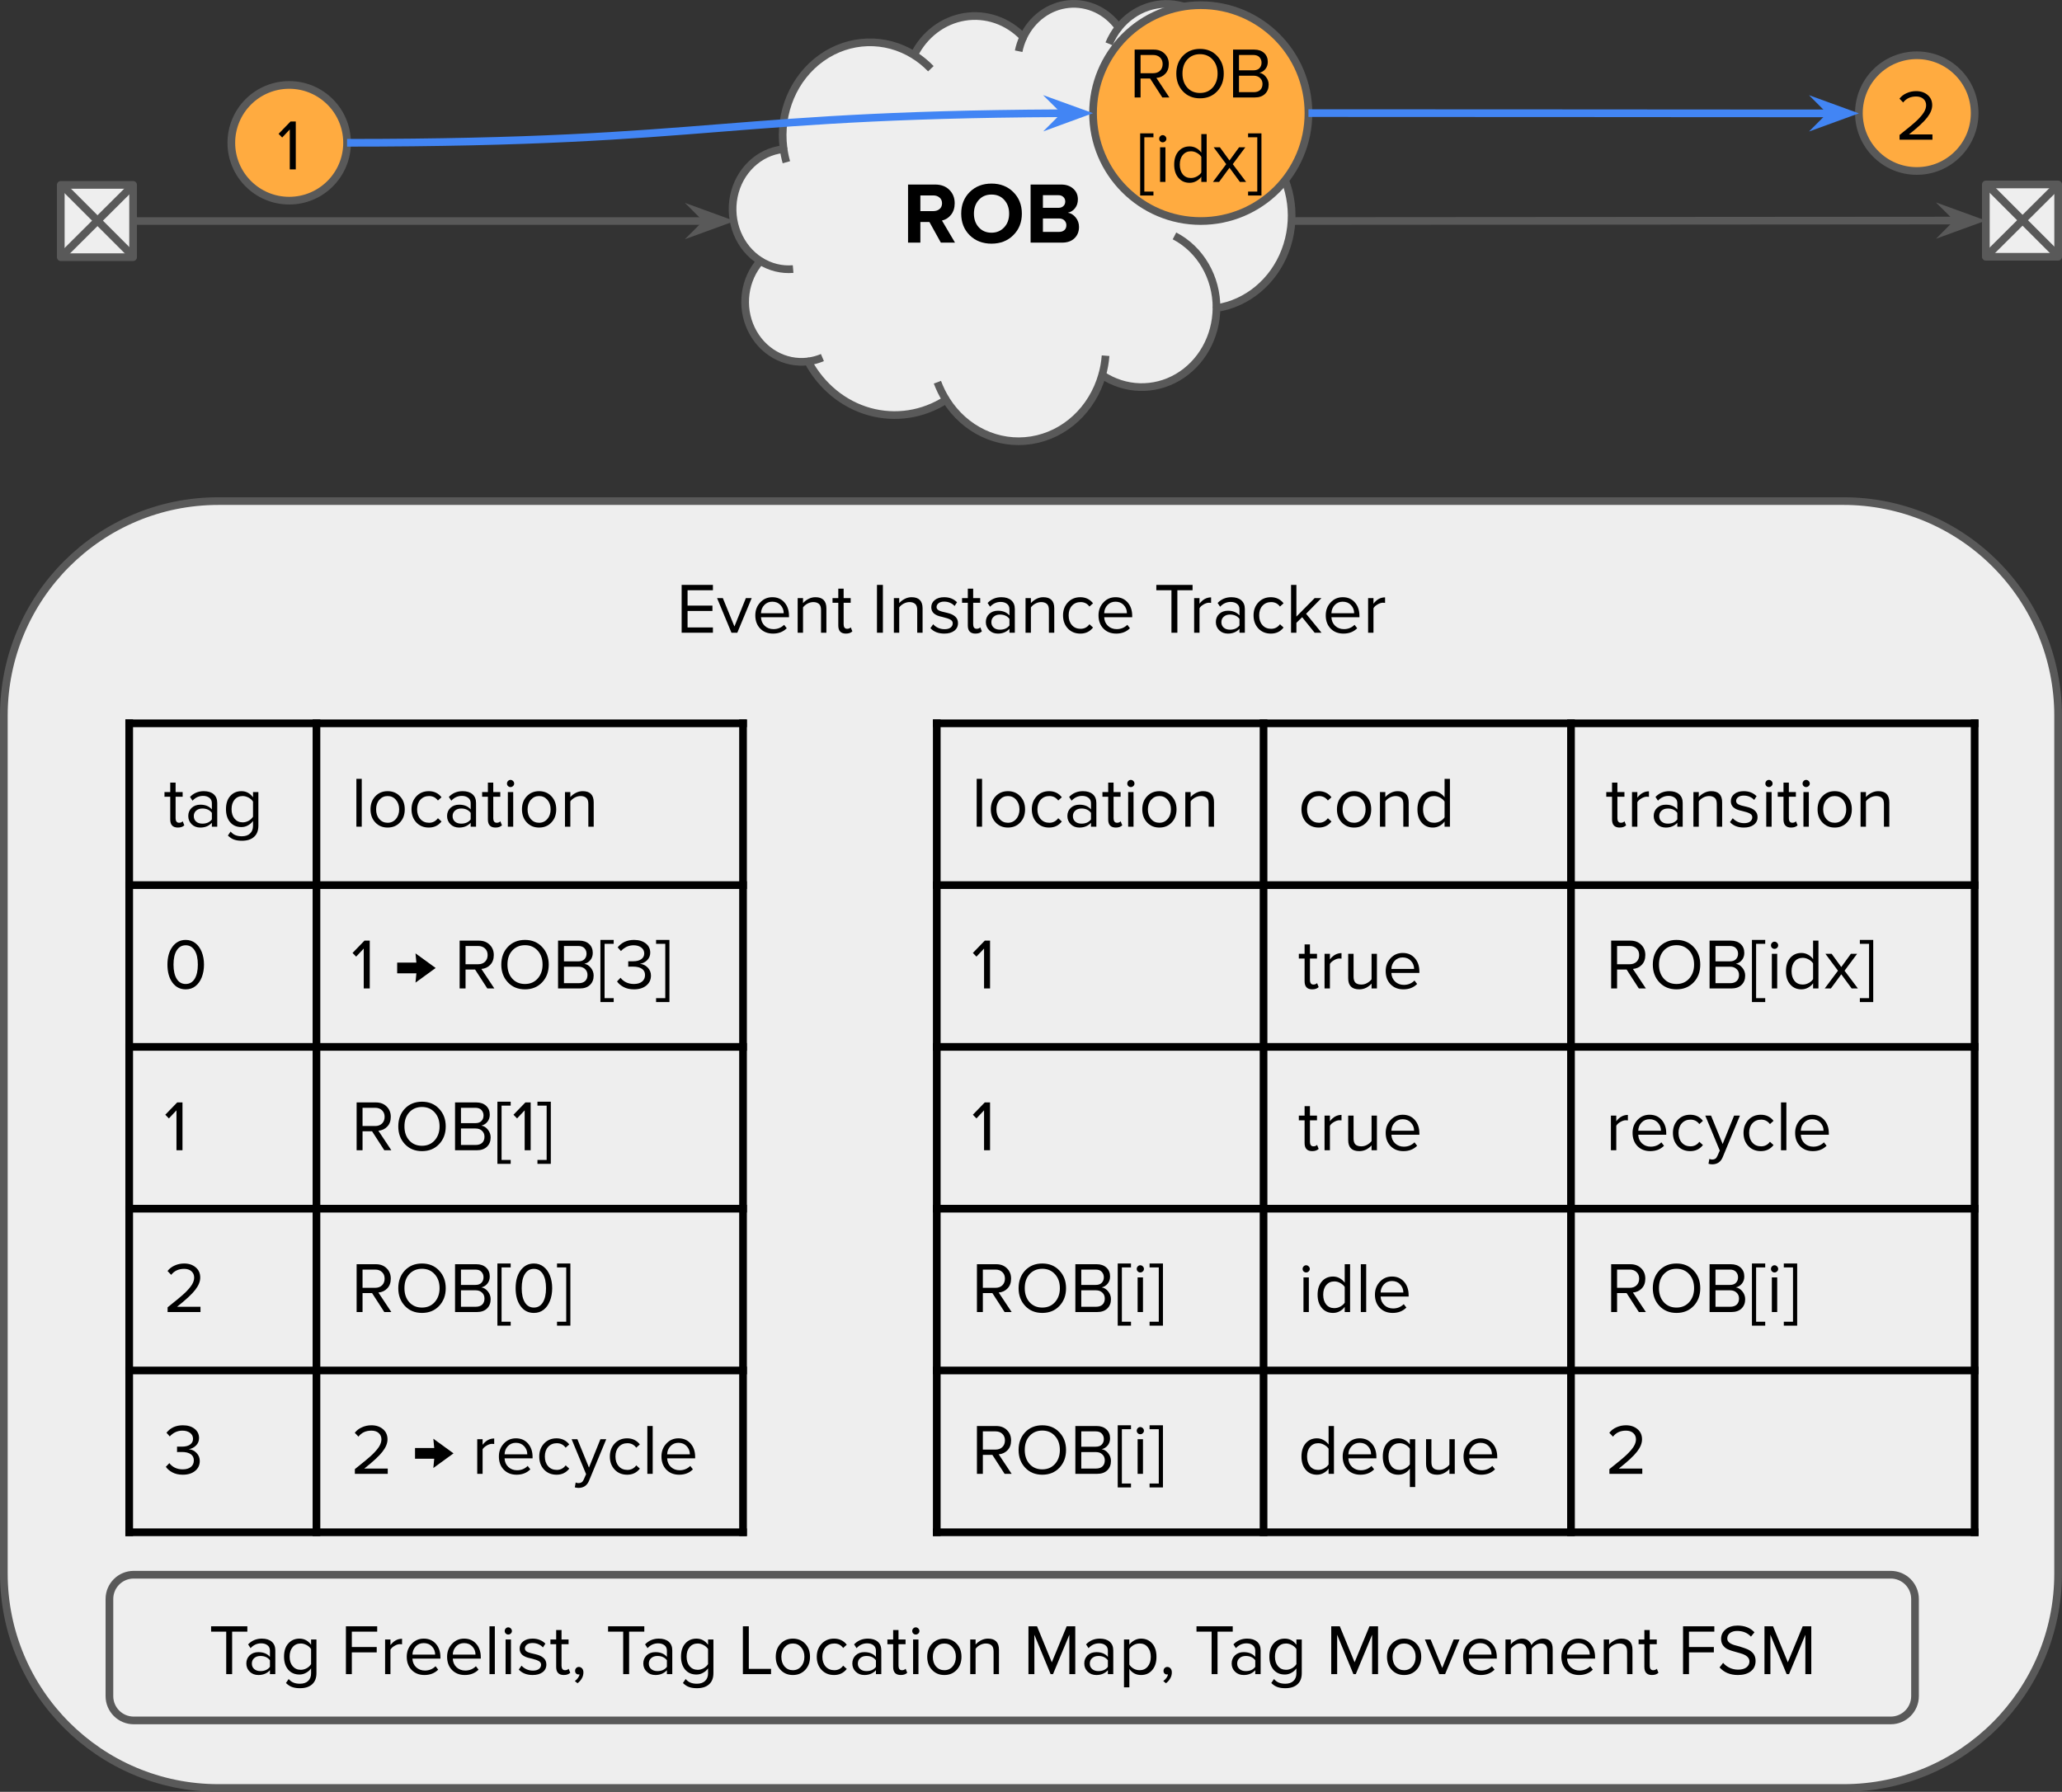
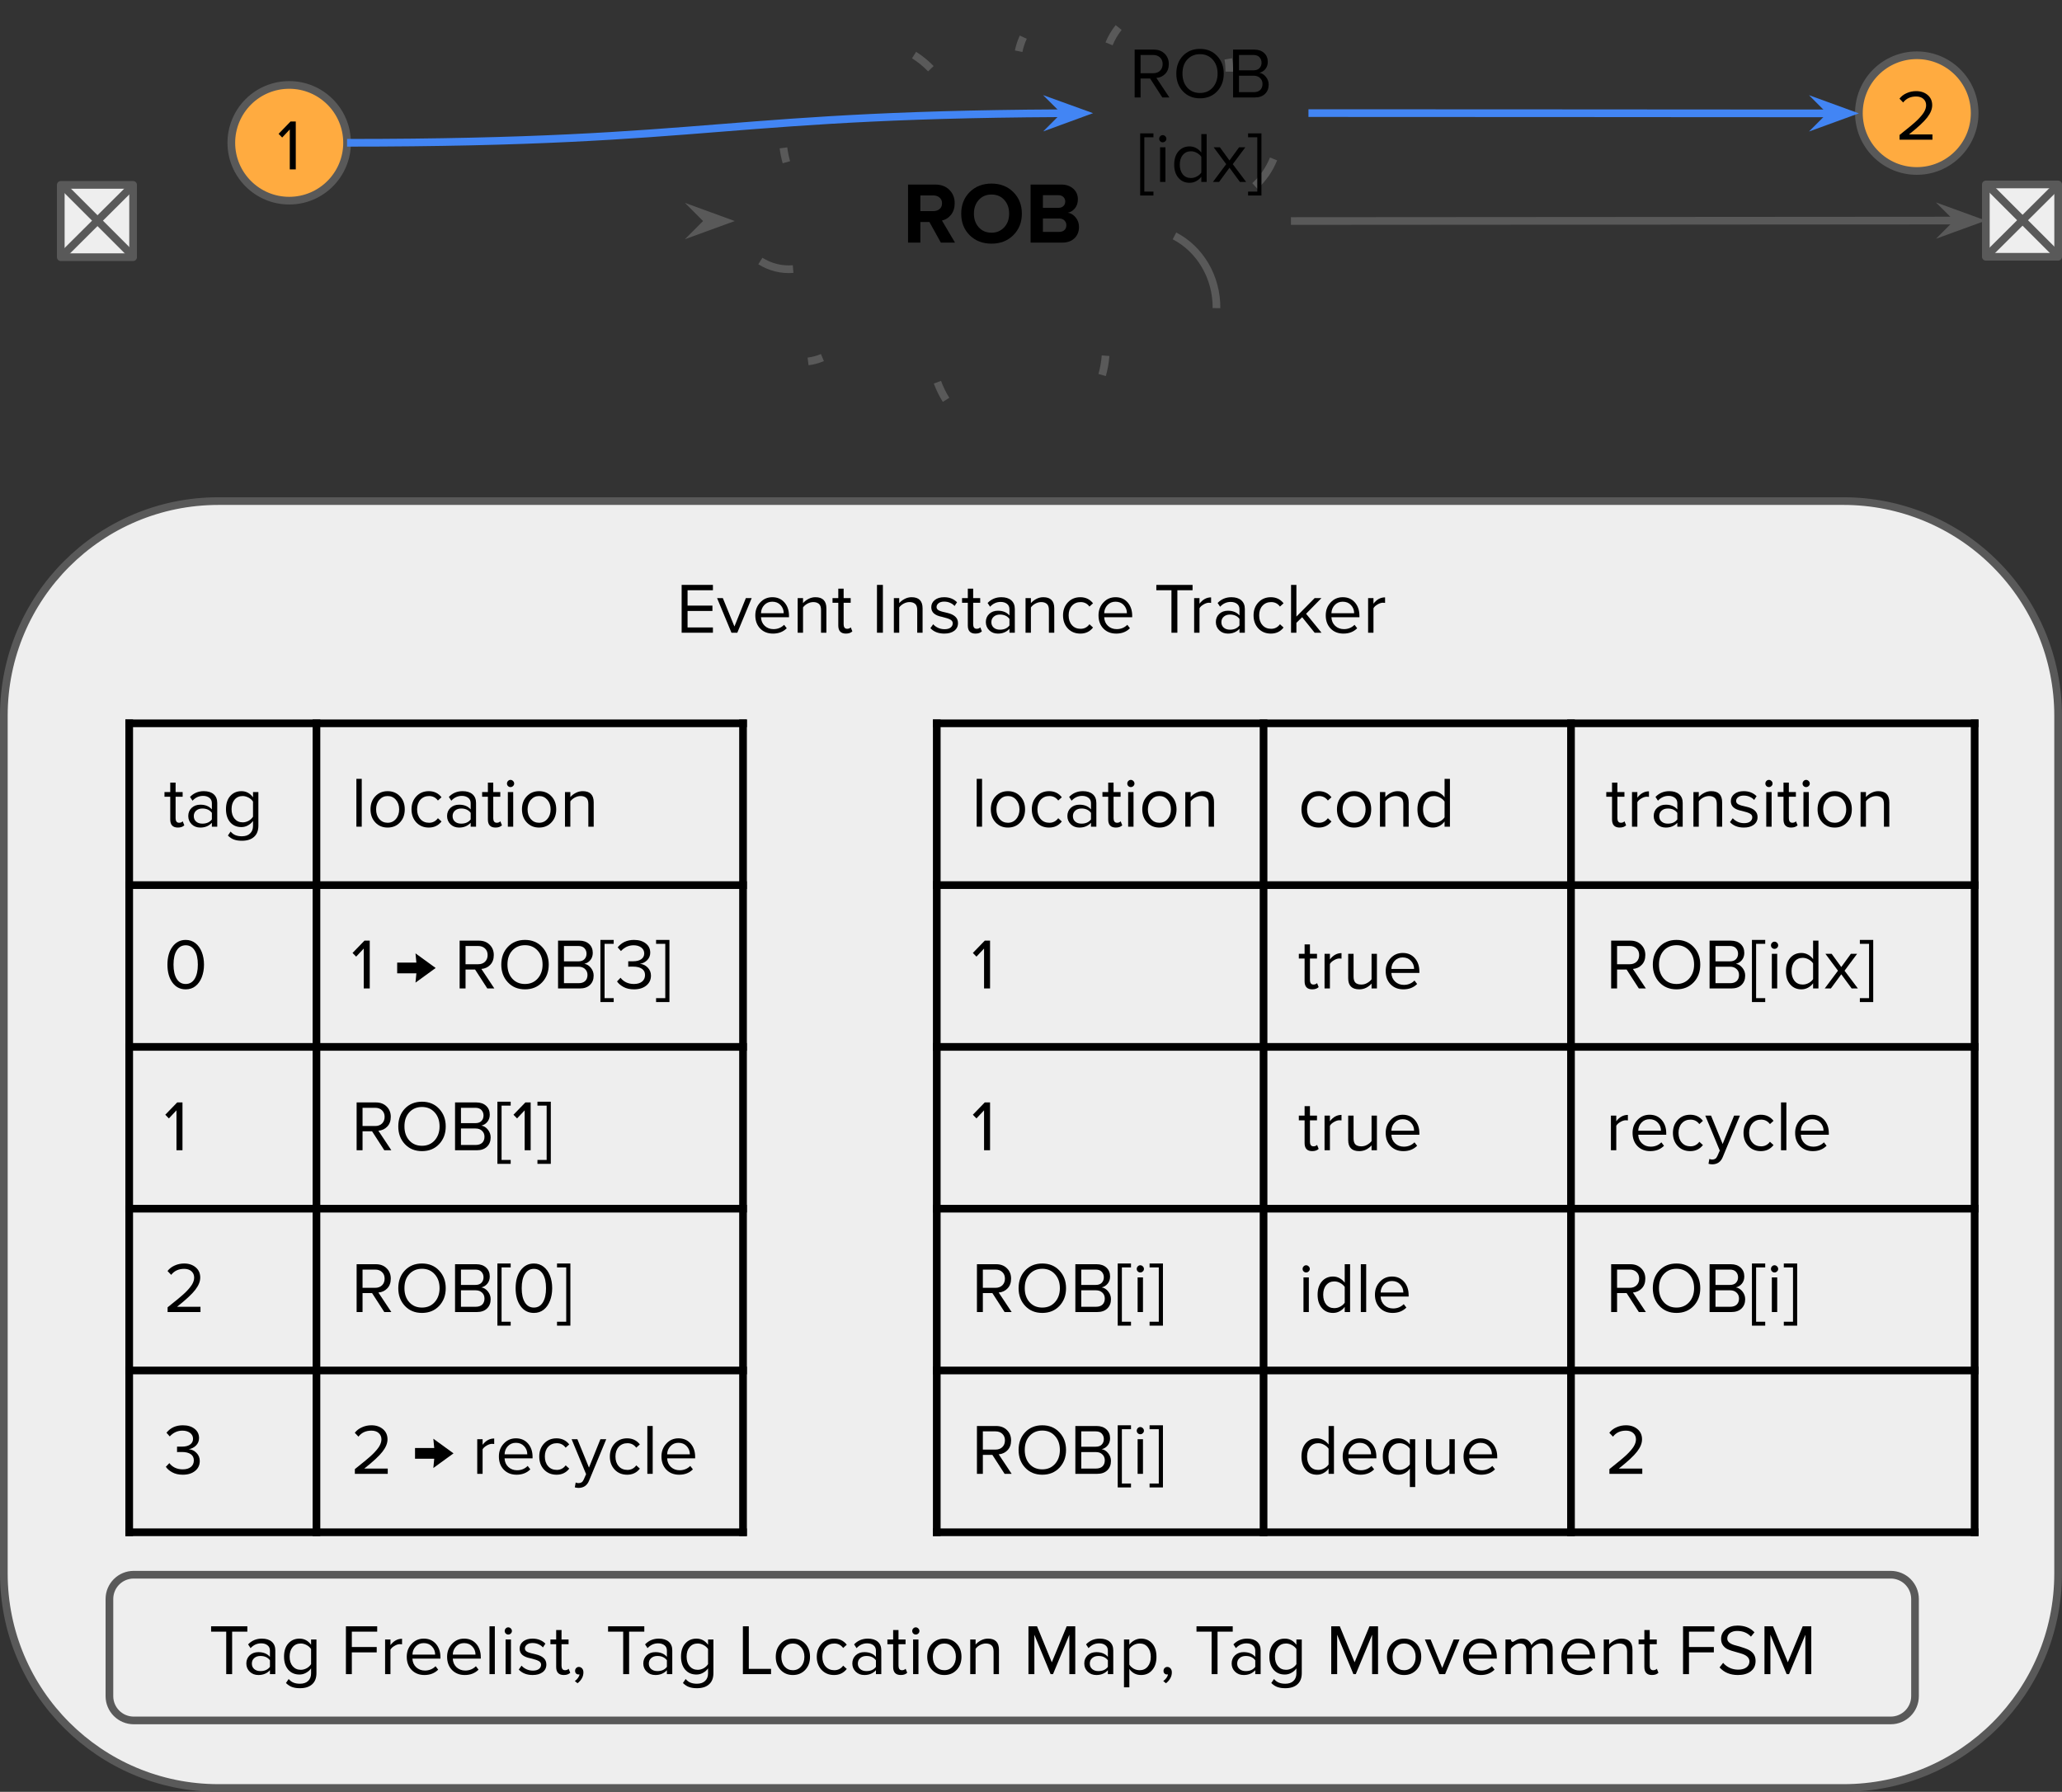
<svg xmlns="http://www.w3.org/2000/svg" xmlns:xlink="http://www.w3.org/1999/xlink" width="402.73pt" height="350.02pt" viewBox="0 0 402.73 350.02" version="1.1" id="svg276">
  <rect x="0" y="0" width="402.73" height="350.02" fill="#333333" stroke="none" />
  <defs id="defs41">
    <g id="g41">
      <g id="glyph-0-0">
        <path d="m 1.094,0 v -9.344 h 6.109 v 1.047 H 2.25 v 3 H 7.109 V -4.25 H 2.25 v 3.219 H 7.203 V 0 Z m 0,0" id="path1" />
      </g>
      <g id="glyph-0-1">
        <path d="m 2.859,0 -2.812,-6.766 h 1.125 L 3.438,-1.219 5.672,-6.766 H 6.812 L 4,0 Z m 0,0" id="path2" />
      </g>
      <g id="glyph-0-2">
        <path d="m 4.109,0.172 c -1.023,0 -1.855,-0.328 -2.5,-0.984 C 0.973,-1.477 0.656,-2.336 0.656,-3.391 c 0,-1 0.316,-1.836 0.953,-2.516 0.633,-0.688 1.426,-1.031 2.375,-1.031 0.977,0 1.766,0.34 2.359,1.016 0.594,0.68 0.891,1.555 0.891,2.625 v 0.266 h -5.469 c 0.031,0.688 0.273,1.25 0.734,1.688 0.469,0.43 1.035,0.641 1.703,0.641 0.82,0 1.516,-0.281 2.078,-0.844 L 6.797,-0.875 c -0.699,0.699 -1.594,1.047 -2.688,1.047 z M 6.203,-3.812 c 0,-0.625 -0.211,-1.156 -0.625,-1.594 -0.406,-0.438 -0.945,-0.656 -1.609,-0.656 -0.625,0 -1.148,0.219 -1.562,0.656 C 2,-4.969 1.785,-4.438 1.766,-3.812 Z m 0,0" id="path3" />
      </g>
      <g id="glyph-0-3">
        <path d="m 5.609,0 v -4.422 c 0,-0.594 -0.141,-1 -0.422,-1.219 -0.273,-0.227 -0.633,-0.344 -1.078,-0.344 -0.398,0 -0.789,0.105 -1.172,0.312 C 2.562,-5.461 2.281,-5.219 2.094,-4.938 V 0 H 1.047 V -6.766 H 2.094 v 0.984 c 0.289,-0.332 0.648,-0.609 1.078,-0.828 0.426,-0.219 0.875,-0.328 1.344,-0.328 1.426,0 2.141,0.73 2.141,2.188 V 0 Z m 0,0" id="path4" />
      </g>
      <g id="glyph-0-4">
        <path d="m 2.766,0.172 c -1,0 -1.5,-0.523 -1.5,-1.578 v -4.438 h -1.125 v -0.922 h 1.125 v -1.844 H 2.312 v 1.844 h 1.375 v 0.922 h -1.375 v 4.203 c 0,0.25 0.051,0.461 0.156,0.625 0.113,0.168 0.289,0.25 0.531,0.25 0.289,0 0.523,-0.094 0.703,-0.281 l 0.312,0.781 c -0.293,0.289 -0.711,0.438 -1.25,0.438 z m 0,0" id="path5" />
      </g>
      <g id="glyph-0-5" />
      <g id="glyph-0-6">
        <path d="M 1.094,0 V -9.344 H 2.25 V 0 Z m 0,0" id="path6" />
      </g>
      <g id="glyph-0-7">
        <path d="m 3.188,0.172 c -1.148,0 -2.055,-0.352 -2.719,-1.062 L 1.016,-1.656 c 0.219,0.262 0.523,0.492 0.922,0.688 0.395,0.188 0.828,0.281 1.297,0.281 0.52,0 0.914,-0.109 1.188,-0.328 0.27,-0.219 0.406,-0.492 0.406,-0.828 0,-0.301 -0.148,-0.535 -0.438,-0.703 C 4.098,-2.723 3.551,-2.906 2.75,-3.094 2.062,-3.227 1.535,-3.445 1.172,-3.75 0.816,-4.062 0.641,-4.473 0.641,-4.984 c 0,-0.57 0.227,-1.039 0.688,-1.406 C 1.785,-6.754 2.395,-6.938 3.156,-6.938 c 1.02,0 1.859,0.328 2.516,0.984 L 5.188,-5.219 c -0.211,-0.25 -0.492,-0.453 -0.844,-0.609 -0.344,-0.164 -0.742,-0.25 -1.188,-0.25 -0.461,0 -0.824,0.105 -1.094,0.312 -0.262,0.211 -0.391,0.461 -0.391,0.75 0,0.273 0.145,0.492 0.438,0.656 0.301,0.156 0.852,0.32 1.656,0.484 0.676,0.156 1.191,0.398 1.547,0.719 0.363,0.324 0.547,0.75 0.547,1.281 0,0.625 -0.246,1.125 -0.734,1.5 -0.492,0.367 -1.137,0.547 -1.938,0.547 z m 0,0" id="path7" />
      </g>
      <g id="glyph-0-8">
        <path d="m 5.281,0 v -0.766 c -0.574,0.625 -1.324,0.938 -2.25,0.938 -0.68,0 -1.242,-0.211 -1.688,-0.641 -0.449,-0.438 -0.672,-0.973 -0.672,-1.609 0,-0.645 0.219,-1.176 0.656,-1.594 0.445,-0.414 1.016,-0.625 1.703,-0.625 0.977,0 1.727,0.309 2.25,0.922 v -1.219 c 0,-0.457 -0.164,-0.805 -0.484,-1.047 -0.324,-0.25 -0.734,-0.375 -1.234,-0.375 -0.793,0 -1.48,0.312 -2.062,0.938 L 1.016,-5.812 c 0.719,-0.75 1.613,-1.125 2.688,-1.125 0.832,0 1.477,0.203 1.938,0.609 0.457,0.406 0.688,0.969 0.688,1.688 V 0 Z M 3.422,-0.594 c 0.82,0 1.441,-0.273 1.859,-0.828 v -1.281 c -0.418,-0.562 -1.039,-0.844 -1.859,-0.844 -0.5,0 -0.906,0.141 -1.219,0.422 C 1.898,-2.852 1.75,-2.5 1.75,-2.062 c 0,0.438 0.148,0.793 0.453,1.062 0.312,0.273 0.719,0.406 1.219,0.406 z m 0,0" id="path8" />
      </g>
      <g id="glyph-0-9">
        <path d="m 4.031,0.172 c -0.992,0 -1.805,-0.332 -2.438,-1 -0.625,-0.676 -0.938,-1.531 -0.938,-2.562 0,-1.008 0.312,-1.852 0.938,-2.531 0.633,-0.676 1.445,-1.016 2.438,-1.016 1.039,0 1.867,0.398 2.484,1.188 L 5.812,-5.109 c -0.43,-0.582 -1,-0.875 -1.719,-0.875 -0.699,0 -1.266,0.242 -1.703,0.719 C 1.961,-4.785 1.75,-4.16 1.75,-3.391 c 0,0.781 0.211,1.418 0.641,1.906 0.426,0.48 0.992,0.719 1.703,0.719 0.707,0 1.281,-0.297 1.719,-0.891 l 0.703,0.641 c -0.617,0.793 -1.445,1.188 -2.484,1.188 z m 0,0" id="path9" />
      </g>
      <g id="glyph-0-10">
        <path d="M 3.406,0 V -8.297 H 0.453 V -9.344 H 7.531 v 1.047 H 4.562 V 0 Z m 0,0" id="path10" />
      </g>
      <g id="glyph-0-11">
        <path d="M 1.047,0 V -6.766 H 2.094 v 1.094 c 0.625,-0.82 1.379,-1.234 2.266,-1.234 v 1.078 L 3.938,-5.859 c -0.324,0 -0.68,0.117 -1.062,0.344 C 2.5,-5.297 2.238,-5.051 2.094,-4.781 V 0 Z m 0,0" id="path11" />
      </g>
      <g id="glyph-0-12">
        <path d="m 5.656,0 -2.438,-3.031 -1.125,1.094 V 0 H 1.047 V -9.344 H 2.094 v 6.188 l 3.562,-3.609 h 1.328 l -3,3.062 L 7,0 Z m 0,0" id="path12" />
      </g>
      <g id="glyph-0-13">
        <path d="m 3.766,2.75 c -0.586,0 -1.086,-0.074 -1.5,-0.219 C 1.848,2.395 1.438,2.129 1.031,1.734 L 1.562,0.953 C 1.844,1.285 2.156,1.52 2.5,1.656 2.852,1.801 3.273,1.875 3.766,1.875 c 0.688,0 1.219,-0.184 1.594,-0.547 C 5.742,0.973 5.938,0.477 5.938,-0.156 V -1.125 c -0.242,0.344 -0.562,0.633 -0.969,0.859 -0.398,0.23 -0.828,0.344 -1.297,0.344 -0.918,0 -1.652,-0.316 -2.203,-0.953 -0.543,-0.645 -0.812,-1.492 -0.812,-2.547 0,-1.082 0.273,-1.938 0.828,-2.562 0.562,-0.633 1.289,-0.953 2.188,-0.953 0.926,0 1.68,0.402 2.266,1.203 v -1.031 h 1.047 v 6.562 c 0,0.957 -0.281,1.688 -0.844,2.188 C 5.586,2.492 4.797,2.75 3.766,2.75 Z m 0.156,-3.594 c 0.383,0 0.766,-0.098 1.141,-0.297 0.375,-0.207 0.664,-0.477 0.875,-0.812 V -4.906 C 5.727,-5.227 5.43,-5.488 5.047,-5.688 c -0.375,-0.195 -0.75,-0.297 -1.125,-0.297 -0.668,0 -1.199,0.242 -1.594,0.719 C 1.941,-4.797 1.75,-4.18 1.75,-3.422 c 0,0.781 0.195,1.406 0.594,1.875 0.406,0.469 0.93,0.703 1.578,0.703 z m 0,0" id="path13" />
      </g>
      <g id="glyph-0-14">
        <path d="m 1.094,0 v -9.344 h 6.109 v 1.047 H 2.25 v 3 H 7.109 V -4.25 H 2.25 V 0 Z m 0,0" id="path14" />
      </g>
      <g id="glyph-0-15">
        <path d="M 1.047,0 V -9.344 H 2.094 V 0 Z m 0,0" id="path15" />
      </g>
      <g id="glyph-0-16">
        <path d="M 1.562,-7.734 C 1.375,-7.734 1.211,-7.801 1.078,-7.938 0.941,-8.07 0.875,-8.234 0.875,-8.422 c 0,-0.195 0.066,-0.363 0.203,-0.5 0.133,-0.145 0.297,-0.219 0.484,-0.219 0.195,0 0.363,0.074 0.5,0.219 0.145,0.137 0.219,0.305 0.219,0.5 0,0.188 -0.074,0.352 -0.219,0.484 -0.137,0.137 -0.305,0.203 -0.5,0.203 z M 1.047,0 V -6.766 H 2.094 V 0 Z m 0,0" id="path16" />
      </g>
      <g id="glyph-0-17">
        <path d="m 2.469,-0.344 c 0,0.438 -0.109,0.836 -0.328,1.203 C 1.922,1.234 1.645,1.539 1.312,1.781 L 0.797,1.344 C 1.023,1.195 1.227,1 1.406,0.75 1.582,0.508 1.68,0.273 1.703,0.047 L 1.516,0.062 C 1.316,0.062 1.156,0 1.031,-0.125 c -0.125,-0.133 -0.188,-0.305 -0.188,-0.516 0,-0.207 0.066,-0.383 0.203,-0.531 0.145,-0.156 0.32,-0.234 0.531,-0.234 0.238,0 0.445,0.094 0.625,0.281 0.176,0.188 0.266,0.449 0.266,0.781 z m 0,0" id="path17" />
      </g>
      <g id="glyph-0-18">
        <path d="M 1.094,0 V -9.344 H 2.25 v 8.312 H 6.594 V 0 Z m 0,0" id="path18" />
      </g>
      <g id="glyph-0-19">
        <path d="m 4,0.172 c -0.98,0 -1.781,-0.332 -2.406,-1 -0.625,-0.664 -0.938,-1.52 -0.938,-2.562 0,-1.039 0.312,-1.891 0.938,-2.547 0.625,-0.664 1.426,-1 2.406,-1 0.977,0 1.781,0.336 2.406,1 0.625,0.656 0.938,1.508 0.938,2.547 0,1.043 -0.312,1.898 -0.938,2.562 -0.625,0.668 -1.43,1 -2.406,1 z m 0,-0.938 c 0.656,0 1.191,-0.242 1.609,-0.734 C 6.035,-1.988 6.25,-2.617 6.25,-3.391 6.25,-4.141 6.035,-4.758 5.609,-5.25 5.191,-5.738 4.656,-5.984 4,-5.984 3.352,-5.984 2.816,-5.738 2.391,-5.25 1.961,-4.77 1.75,-4.148 1.75,-3.391 c 0,0.781 0.207,1.418 0.625,1.906 0.426,0.48 0.969,0.719 1.625,0.719 z m 0,0" id="path19" />
      </g>
      <g id="glyph-0-20">
        <path d="M 9.078,0 V -7.688 L 5.891,0 H 5.422 L 2.25,-7.688 V 0 H 1.094 V -9.344 H 2.766 L 5.656,-2.312 8.562,-9.344 h 1.672 V 0 Z m 0,0" id="path20" />
      </g>
      <g id="glyph-0-21">
        <path d="m 4.375,0.172 c -0.961,0 -1.719,-0.395 -2.281,-1.188 v 3.594 H 1.047 v -9.344 H 2.094 V -5.75 c 0.25,-0.344 0.57,-0.625 0.969,-0.844 0.406,-0.227 0.844,-0.344 1.312,-0.344 0.906,0 1.633,0.32 2.188,0.953 0.551,0.637 0.828,1.5 0.828,2.594 0,1.086 -0.277,1.949 -0.828,2.594 -0.543,0.648 -1.273,0.969 -2.188,0.969 z m -0.266,-0.938 c 0.656,0 1.18,-0.238 1.578,-0.719 0.395,-0.477 0.594,-1.113 0.594,-1.906 0,-0.77 -0.199,-1.395 -0.594,-1.875 -0.387,-0.477 -0.914,-0.719 -1.578,-0.719 -0.418,0 -0.812,0.105 -1.188,0.312 C 2.555,-5.461 2.281,-5.207 2.094,-4.906 v 3.047 c 0.188,0.305 0.461,0.562 0.828,0.781 0.375,0.211 0.77,0.312 1.188,0.312 z m 0,0" id="path21" />
      </g>
      <g id="glyph-0-22">
-         <path d="m 9.219,0 v -4.594 c 0,-0.926 -0.418,-1.391 -1.25,-1.391 -0.355,0 -0.699,0.105 -1.031,0.312 -0.336,0.211 -0.59,0.449 -0.766,0.719 V 0 H 5.125 v -4.594 c 0,-0.926 -0.418,-1.391 -1.25,-1.391 -0.344,0 -0.684,0.109 -1.016,0.328 C 2.535,-5.445 2.281,-5.207 2.094,-4.938 V 0 H 1.047 V -6.766 H 2.094 V -5.781 C 2.258,-6.051 2.562,-6.312 3,-6.562 c 0.438,-0.25 0.863,-0.375 1.281,-0.375 0.52,0 0.926,0.125 1.219,0.375 0.301,0.242 0.504,0.539 0.609,0.891 C 6.336,-6.035 6.664,-6.336 7.094,-6.578 7.52,-6.816 7.945,-6.938 8.375,-6.938 c 1.258,0 1.891,0.684 1.891,2.047 V 0 Z m 0,0" id="path22" />
+         <path d="m 9.219,0 v -4.594 c 0,-0.926 -0.418,-1.391 -1.25,-1.391 -0.355,0 -0.699,0.105 -1.031,0.312 -0.336,0.211 -0.59,0.449 -0.766,0.719 V 0 H 5.125 v -4.594 c 0,-0.926 -0.418,-1.391 -1.25,-1.391 -0.344,0 -0.684,0.109 -1.016,0.328 C 2.535,-5.445 2.281,-5.207 2.094,-4.938 V 0 H 1.047 V -6.766 H 2.094 C 2.258,-6.051 2.562,-6.312 3,-6.562 c 0.438,-0.25 0.863,-0.375 1.281,-0.375 0.52,0 0.926,0.125 1.219,0.375 0.301,0.242 0.504,0.539 0.609,0.891 C 6.336,-6.035 6.664,-6.336 7.094,-6.578 7.52,-6.816 7.945,-6.938 8.375,-6.938 c 1.258,0 1.891,0.684 1.891,2.047 V 0 Z m 0,0" id="path22" />
      </g>
      <g id="glyph-0-23">
        <path d="m 4.109,0.172 c -1.5,0 -2.695,-0.492 -3.578,-1.484 l 0.688,-0.891 c 0.383,0.438 0.832,0.773 1.344,1 0.508,0.219 1.039,0.328 1.594,0.328 0.676,0 1.211,-0.145 1.609,-0.438 0.395,-0.301 0.594,-0.691 0.594,-1.172 C 6.359,-3.211 5.781,-3.738 4.625,-4.062 3.25,-4.426 2.367,-4.711 1.984,-4.922 1.609,-5.141 1.32,-5.41 1.125,-5.734 0.926,-6.055 0.828,-6.441 0.828,-6.891 c 0,-0.75 0.297,-1.367 0.891,-1.859 0.602,-0.488 1.375,-0.734 2.312,-0.734 1.395,0 2.5,0.438 3.312,1.312 l -0.688,0.844 C 5.977,-8.066 5.078,-8.438 3.953,-8.438 c -0.562,0 -1.027,0.137 -1.391,0.406 -0.355,0.273 -0.531,0.633 -0.531,1.078 0,0.324 0.145,0.602 0.438,0.828 0.301,0.23 0.738,0.414 1.312,0.547 1.32,0.367 2.176,0.668 2.562,0.906 0.395,0.23 0.695,0.516 0.906,0.859 0.207,0.344 0.312,0.758 0.312,1.234 0,0.867 -0.312,1.543 -0.938,2.031 C 6,-0.066 5.16,0.172 4.109,0.172 Z m 0,0" id="path23" />
      </g>
      <g id="glyph-0-24">
        <path d="m 4.281,0.172 c -1.086,0 -1.949,-0.441 -2.594,-1.328 -0.648,-0.895 -0.969,-2.062 -0.969,-3.5 0,-1.445 0.328,-2.613 0.984,-3.5 0.656,-0.883 1.516,-1.328 2.578,-1.328 0.727,0 1.359,0.211 1.891,0.625 0.539,0.418 0.957,0.996 1.25,1.734 0.289,0.742 0.438,1.562 0.438,2.469 0,0.898 -0.148,1.719 -0.438,2.469 -0.293,0.742 -0.703,1.32 -1.234,1.734 -0.531,0.418 -1.168,0.625 -1.906,0.625 z m 0,-1.047 c 0.75,0 1.332,-0.332 1.75,-1 0.414,-0.676 0.625,-1.602 0.625,-2.781 0,-1.195 -0.211,-2.125 -0.625,-2.781 -0.418,-0.664 -1,-1 -1.75,-1 -0.75,0 -1.336,0.336 -1.75,1 -0.418,0.656 -0.625,1.586 -0.625,2.781 0,1.18 0.207,2.105 0.625,2.781 0.414,0.668 1,1 1.75,1 z m 0,0" id="path24" />
      </g>
      <g id="glyph-0-25">
        <path d="M 2.484,0 V -7.797 L 1,-6.219 0.297,-6.938 2.625,-9.344 H 3.656 V 0 Z m 0,0" id="path25" />
      </g>
      <g id="glyph-0-26">
        <path d="m 4.234,-1.141 0.172,-1.812 h -3.75 v -2.094 h 3.75 L 4.234,-6.859 8.172,-4 Z m 0,0" id="path26" />
      </g>
      <g id="glyph-0-27">
        <path d="M 6.5,0 4.109,-3.703 H 2.25 V 0 H 1.094 v -9.344 h 3.75 c 0.875,0 1.578,0.266 2.109,0.797 0.539,0.523 0.812,1.195 0.812,2.016 0,0.793 -0.23,1.43 -0.688,1.906 -0.449,0.48 -1.027,0.75 -1.734,0.812 L 7.875,0 Z M 4.703,-4.734 c 0.562,0 1.008,-0.16 1.344,-0.484 C 6.391,-5.551 6.562,-5.988 6.562,-6.531 6.562,-7.062 6.391,-7.488 6.047,-7.812 5.711,-8.133 5.266,-8.297 4.703,-8.297 H 2.25 v 3.562 z m 0,0" id="path27" />
      </g>
      <g id="glyph-0-28">
        <path d="M 5.344,0.172 C 3.977,0.172 2.863,-0.285 2,-1.203 1.145,-2.117 0.719,-3.27 0.719,-4.656 0.719,-6.062 1.145,-7.219 2,-8.125 c 0.863,-0.906 1.977,-1.359 3.344,-1.359 1.375,0 2.488,0.461 3.344,1.375 0.863,0.906 1.297,2.059 1.297,3.453 0,1.398 -0.434,2.555 -1.297,3.469 -0.867,0.906 -1.98,1.359 -3.344,1.359 z m 0,-1.047 c 1.02,0 1.848,-0.352 2.484,-1.062 0.633,-0.719 0.953,-1.625 0.953,-2.719 0,-1.125 -0.32,-2.035 -0.953,-2.734 -0.637,-0.707 -1.465,-1.062 -2.484,-1.062 -1,0 -1.824,0.344 -2.469,1.031 -0.637,0.688 -0.953,1.609 -0.953,2.766 0,1.117 0.312,2.027 0.938,2.734 C 3.492,-1.223 4.32,-0.875 5.344,-0.875 Z m 0,0" id="path28" />
      </g>
      <g id="glyph-0-29">
        <path d="M 1.094,0 V -9.344 H 5.25 c 0.789,0 1.426,0.219 1.906,0.656 0.477,0.438 0.719,1.016 0.719,1.734 0,0.555 -0.156,1.023 -0.469,1.406 -0.305,0.375 -0.695,0.621 -1.172,0.734 0.488,0.074 0.91,0.336 1.266,0.781 0.363,0.449 0.547,0.953 0.547,1.516 0,0.762 -0.242,1.371 -0.719,1.828 C 6.848,-0.227 6.188,0 5.344,0 Z M 5.047,-5.297 C 5.586,-5.297 5.988,-5.438 6.25,-5.719 6.52,-6 6.656,-6.359 6.656,-6.797 c 0,-0.414 -0.137,-0.77 -0.406,-1.062 -0.262,-0.289 -0.664,-0.438 -1.203,-0.438 H 2.25 v 3 z m 0.062,4.266 c 0.551,0 0.977,-0.141 1.281,-0.422 0.301,-0.289 0.453,-0.688 0.453,-1.188 0,-0.477 -0.164,-0.863 -0.484,-1.156 C 6.047,-4.098 5.629,-4.25 5.109,-4.25 H 2.25 v 3.219 z m 0,0" id="path29" />
      </g>
      <g id="glyph-0-30">
        <path d="M 0.562,2.656 V -9.484 H 3.156 V -8.719 H 1.375 V 1.891 H 3.156 V 2.656 Z m 0,0" id="path30" />
      </g>
      <g id="glyph-0-31">
        <path d="M 3.719,0.172 C 2.926,0.172 2.25,0.02 1.688,-0.281 1.125,-0.582 0.695,-0.945 0.406,-1.375 l 0.688,-0.719 c 0.27,0.367 0.629,0.664 1.078,0.891 0.457,0.219 0.969,0.328 1.531,0.328 0.676,0 1.207,-0.156 1.594,-0.469 C 5.68,-1.656 5.875,-2.082 5.875,-2.625 5.875,-3.164 5.672,-3.57 5.266,-3.844 4.859,-4.125 4.289,-4.266 3.562,-4.266 H 2.984 L 2.594,-4.25 V -5.312 H 3.562 c 0.664,0 1.191,-0.133 1.578,-0.406 0.383,-0.27 0.578,-0.645 0.578,-1.125 0,-0.477 -0.195,-0.863 -0.578,-1.156 -0.387,-0.289 -0.887,-0.438 -1.5,-0.438 -0.949,0 -1.773,0.375 -2.469,1.125 L 0.531,-8.031 C 1.312,-9 2.375,-9.484 3.719,-9.484 c 0.957,0 1.723,0.23 2.297,0.688 0.582,0.449 0.875,1.055 0.875,1.812 0,0.562 -0.195,1.043 -0.578,1.438 -0.387,0.398 -0.867,0.641 -1.438,0.734 0.582,0.043 1.086,0.281 1.516,0.719 0.426,0.438 0.641,0.965 0.641,1.578 0,0.812 -0.309,1.465 -0.922,1.953 C 5.504,-0.07 4.707,0.172 3.719,0.172 Z m 0,0" id="path31" />
      </g>
      <g id="glyph-0-32">
        <path d="M 0.234,2.656 V 1.891 H 2.031 V -8.719 H 0.234 V -9.484 H 2.844 V 2.656 Z m 0,0" id="path32" />
      </g>
      <g id="glyph-0-33">
        <path d="M 0.75,0 V -0.922 C 2.395,-2.223 3.523,-3.164 4.141,-3.75 4.754,-4.344 5.207,-4.875 5.5,-5.344 5.789,-5.82 5.938,-6.285 5.938,-6.734 5.938,-7.242 5.758,-7.656 5.406,-7.969 5.051,-8.281 4.578,-8.438 3.984,-8.438 c -1.086,0 -1.93,0.391 -2.531,1.172 l -0.719,-0.75 c 0.363,-0.469 0.832,-0.828 1.406,-1.078 0.57,-0.258 1.188,-0.391 1.844,-0.391 0.906,0 1.656,0.25 2.25,0.75 0.594,0.5 0.891,1.168 0.891,2 0,0.762 -0.324,1.559 -0.969,2.391 -0.637,0.836 -1.824,1.938 -3.562,3.312 H 7.172 V 0 Z m 0,0" id="path33" />
      </g>
      <g id="glyph-0-34">
        <path d="m 0.844,1.688 c 0.145,0.082 0.332,0.125 0.562,0.125 C 1.645,1.812 1.844,1.758 2,1.656 2.156,1.562 2.297,1.375 2.422,1.094 L 2.875,0.062 0.047,-6.766 h 1.125 L 3.438,-1.219 5.672,-6.766 H 6.812 L 3.438,1.375 c -0.375,0.895 -1.043,1.352 -2,1.375 -0.273,0 -0.527,-0.039 -0.766,-0.109 z m 0,0" id="path34" />
      </g>
      <g id="glyph-0-35">
        <path d="M 5.953,0 V -1.016 C 5.703,-0.66 5.375,-0.375 4.969,-0.156 4.57,0.062 4.141,0.172 3.672,0.172 c -0.906,0 -1.637,-0.32 -2.188,-0.969 C 0.93,-1.441 0.656,-2.301 0.656,-3.375 c 0,-1.082 0.273,-1.945 0.828,-2.594 0.562,-0.645 1.289,-0.969 2.188,-0.969 0.457,0 0.883,0.109 1.281,0.328 0.395,0.211 0.727,0.5 1,0.875 V -9.344 H 7 V 0 Z m -2.031,-0.766 c 0.414,0 0.812,-0.102 1.188,-0.312 0.375,-0.207 0.656,-0.457 0.844,-0.75 V -4.906 c -0.188,-0.289 -0.469,-0.539 -0.844,-0.75 -0.375,-0.219 -0.773,-0.328 -1.188,-0.328 -0.656,0 -1.184,0.242 -1.578,0.719 C 1.945,-4.797 1.75,-4.164 1.75,-3.375 c 0,0.773 0.191,1.402 0.578,1.891 0.395,0.48 0.926,0.719 1.594,0.719 z m 0,0" id="path35" />
      </g>
      <g id="glyph-0-36">
        <path d="M 5.438,0 3.406,-2.766 1.375,0 H 0.172 L 2.766,-3.469 0.312,-6.766 h 1.219 l 1.875,2.578 1.875,-2.578 H 6.5 L 4.047,-3.469 6.656,0 Z m 0,0" id="path36" />
      </g>
      <g id="glyph-0-37">
        <path d="M 5.609,0 V -0.953 C 5.348,-0.648 5.008,-0.383 4.594,-0.156 4.176,0.062 3.711,0.172 3.203,0.172 c -1.438,0 -2.156,-0.719 -2.156,-2.156 v -4.781 H 2.094 V -2.312 c 0,0.531 0.117,0.922 0.359,1.172 0.25,0.25 0.633,0.375 1.156,0.375 0.414,0 0.801,-0.102 1.156,-0.312 0.363,-0.207 0.645,-0.445 0.844,-0.719 v -4.969 H 6.656 V 0 Z m 0,0" id="path37" />
      </g>
      <g id="glyph-0-38">
        <path d="m 3.875,-0.766 c 0.383,0 0.77,-0.102 1.156,-0.312 0.395,-0.219 0.68,-0.477 0.859,-0.781 V -4.906 c -0.168,-0.289 -0.438,-0.539 -0.812,-0.75 C 4.703,-5.875 4.301,-5.984 3.875,-5.984 c -0.656,0 -1.184,0.242 -1.578,0.719 -0.387,0.48 -0.578,1.105 -0.578,1.875 0,0.781 0.191,1.418 0.578,1.906 0.395,0.48 0.922,0.719 1.578,0.719 z m -0.25,0.938 c -0.906,0 -1.637,-0.32 -2.188,-0.969 -0.555,-0.645 -0.828,-1.508 -0.828,-2.594 0,-1.102 0.273,-1.969 0.828,-2.594 C 2,-6.617 2.727,-6.938 3.625,-6.938 c 0.477,0 0.914,0.117 1.312,0.344 0.395,0.219 0.711,0.5 0.953,0.844 V -6.766 H 6.938 v 9.344 H 5.891 v -3.594 c -0.562,0.793 -1.32,1.188 -2.266,1.188 z m 0,0" id="path38" />
      </g>
      <g id="glyph-1-0">
        <path d="M 7.531,0 5.297,-4.031 H 3.531 V 0 H 1.125 v -11.344 h 5.297 c 1.156,0 2.078,0.344 2.766,1.031 0.695,0.688 1.047,1.562 1.047,2.625 0,0.887 -0.234,1.633 -0.703,2.234 C 9.062,-4.859 8.469,-4.477 7.75,-4.312 L 10.297,0 Z M 6.062,-6.156 c 0.488,0 0.895,-0.133 1.219,-0.406 0.32,-0.27 0.484,-0.645 0.484,-1.125 0,-0.469 -0.164,-0.836 -0.484,-1.109 C 6.957,-9.078 6.551,-9.219 6.062,-9.219 H 3.531 v 3.062 z m 0,0" id="path39" />
      </g>
      <g id="glyph-1-1">
        <path d="m 6.5,0.203 c -1.73,0 -3.152,-0.547 -4.266,-1.641 -1.105,-1.102 -1.656,-2.508 -1.656,-4.219 0,-1.707 0.551,-3.113 1.656,-4.219 1.113,-1.102 2.535,-1.656 4.266,-1.656 1.727,0 3.145,0.555 4.25,1.656 1.113,1.105 1.672,2.512 1.672,4.219 0,1.699 -0.559,3.102 -1.672,4.203 -1.105,1.105 -2.523,1.656 -4.25,1.656 z m 0,-2.141 c 0.988,0 1.805,-0.344 2.453,-1.031 0.656,-0.688 0.984,-1.582 0.984,-2.688 0,-1.082 -0.312,-1.973 -0.938,-2.672 -0.625,-0.707 -1.461,-1.062 -2.5,-1.062 -1.043,0 -1.875,0.355 -2.5,1.062 -0.625,0.699 -0.938,1.59 -0.938,2.672 0,1.086 0.316,1.977 0.953,2.672 C 4.648,-2.285 5.477,-1.938 6.5,-1.938 Z m 0,0" id="path40" />
      </g>
      <g id="glyph-1-2">
        <path d="m 1.125,0 v -11.344 h 5.969 c 0.977,0 1.766,0.273 2.359,0.812 0.602,0.531 0.906,1.227 0.906,2.078 0,0.688 -0.188,1.266 -0.562,1.734 -0.367,0.469 -0.836,0.762 -1.406,0.875 0.594,0.086 1.102,0.391 1.531,0.922 0.438,0.523 0.656,1.141 0.656,1.859 0,0.906 -0.297,1.648 -0.891,2.219 C 9.102,-0.281 8.301,0 7.281,0 Z m 5.438,-6.797 c 0.406,0 0.727,-0.113 0.969,-0.344 0.238,-0.227 0.359,-0.523 0.359,-0.891 0,-0.352 -0.121,-0.645 -0.359,-0.875 C 7.289,-9.145 6.969,-9.266 6.562,-9.266 H 3.531 v 2.469 z m 0.078,4.703 c 0.469,0 0.828,-0.113 1.078,-0.344 0.258,-0.227 0.391,-0.551 0.391,-0.969 0,-0.352 -0.125,-0.66 -0.375,-0.922 -0.25,-0.258 -0.617,-0.391 -1.094,-0.391 H 3.531 v 2.625 z m 0,0" id="path41" />
      </g>
    </g>
  </defs>
  <path fill-rule="evenodd" fill="#eeeeee" fill-opacity="1" stroke-width="1.5" stroke-linecap="butt" stroke-linejoin="round" stroke="#595959" stroke-opacity="1" stroke-miterlimit="8" d="m 0.75,139.783 c 0,-23.141 18.762,-41.898 41.898,-41.898 H 360.073 c 11.109,0 21.769,4.414 29.625,12.273 7.859,7.855 12.273,18.516 12.273,29.625 v 167.59 c 0,23.141 -18.758,41.898 -41.898,41.898 H 42.648 c -23.137,0 -41.898,-18.758 -41.898,-41.898 z m 0,0" id="path42" />
  <g fill="#000000" fill-opacity="1" id="g57" transform="translate(-24.156,-4.729)">
    <use xlink:href="#glyph-0-0" x="156.194" y="128.326" id="use42" />
    <use xlink:href="#glyph-0-1" x="164.16" y="128.326" id="use43" />
    <use xlink:href="#glyph-0-2" x="171.02" y="128.326" id="use44" />
    <use xlink:href="#glyph-0-3" x="178.902" y="128.326" id="use45" />
    <use xlink:href="#glyph-0-4" x="186.616" y="128.326" id="use46" />
    <use xlink:href="#glyph-0-5" x="190.732" y="128.326" id="use47" />
    <use xlink:href="#glyph-0-6" x="194.344" y="128.326" id="use48" />
    <use xlink:href="#glyph-0-3" x="197.69" y="128.326" id="use49" />
    <use xlink:href="#glyph-0-7" x="205.404" y="128.326" id="use50" />
    <use xlink:href="#glyph-0-4" x="211.914" y="128.326" id="use51" />
    <use xlink:href="#glyph-0-8" x="216.03" y="128.326" id="use52" />
    <use xlink:href="#glyph-0-3" x="223.408" y="128.326" id="use53" />
    <use xlink:href="#glyph-0-9" x="231.122" y="128.326" id="use54" />
    <use xlink:href="#glyph-0-2" x="238.052" y="128.326" id="use55" />
    <use xlink:href="#glyph-0-5" x="245.934" y="128.326" id="use56" />
    <use xlink:href="#glyph-0-10" x="249.546" y="128.326" id="use57" />
  </g>
  <g fill="#000000" fill-opacity="1" id="g61" transform="translate(-24.156,-4.729)">
    <use xlink:href="#glyph-0-11" x="256.336" y="128.326" id="use58" />
    <use xlink:href="#glyph-0-8" x="260.956" y="128.326" id="use59" />
    <use xlink:href="#glyph-0-9" x="268.334" y="128.326" id="use60" />
    <use xlink:href="#glyph-0-12" x="275.264" y="128.326" id="use61" />
  </g>
  <g fill="#000000" fill-opacity="1" id="g63" transform="translate(-24.156,-4.729)">
    <use xlink:href="#glyph-0-2" x="282.432" y="128.326" id="use62" />
    <use xlink:href="#glyph-0-11" x="290.314" y="128.326" id="use63" />
  </g>
  <path fill-rule="evenodd" fill="#eeeeee" fill-opacity="1" stroke-width="1.5" stroke-linecap="butt" stroke-linejoin="round" stroke="#595959" stroke-opacity="1" stroke-miterlimit="8" d="M 11.871,36.115 H 25.996 V 50.24 H 11.871 Z m 0,0" id="path63" />
  <path fill="none" stroke-width="1.5" stroke-linecap="butt" stroke-linejoin="round" stroke="#595959" stroke-opacity="1" stroke-miterlimit="8" d="M 12.121,49.99 25.703,36.478" id="path64" />
  <path fill="none" stroke-width="1.5" stroke-linecap="butt" stroke-linejoin="round" stroke="#595959" stroke-opacity="1" stroke-miterlimit="8" d="M 25.852,49.916 12.199,36.263" id="path65" />
-   <path fill="none" stroke-width="1.5" stroke-linecap="butt" stroke-linejoin="round" stroke="#595959" stroke-opacity="1" stroke-miterlimit="8" d="M 25.996,43.177 H 138.375" id="path66" />
  <path fill-rule="evenodd" fill="#595959" fill-opacity="1" stroke-width="1.5" stroke-linecap="butt" stroke-linejoin="miter" stroke="#595959" stroke-opacity="1" stroke-miterlimit="10" d="m 138.375,43.177 -1.684,1.687 4.633,-1.687 -4.633,-1.687 z m 0,0" id="path67" />
-   <path fill-rule="evenodd" fill="#eeeeee" fill-opacity="1" stroke-width="1.5" stroke-linecap="butt" stroke-linejoin="round" stroke="#595959" stroke-opacity="1" stroke-miterlimit="8" d="m 153.015,28.884 c -0.879,-6.891 2.008,-13.711 7.437,-17.566 5.426,-3.859 12.445,-4.074 18.074,-0.562 1.992,-4.004 5.641,-6.77 9.844,-7.461 4.199,-0.687 8.461,0.781 11.488,3.965 1.699,-3.633 5.035,-6.074 8.82,-6.457 3.789,-0.383 7.496,1.348 9.801,4.574 3.07,-3.852 7.953,-5.469 12.535,-4.16 4.582,1.309 8.043,5.312 8.887,10.281 3.758,1.094 6.891,3.871 8.586,7.621 1.695,3.746 1.785,8.094 0.25,11.918 3.703,5.141 4.566,11.984 2.273,17.984 -2.293,6 -7.398,10.25 -13.418,11.168 -0.043,5.629 -2.938,10.797 -7.57,13.508 -4.633,2.711 -10.281,2.543 -14.766,-0.437 -1.91,6.742 -7.285,11.703 -13.805,12.738 -6.52,1.039 -13.016,-2.035 -16.68,-7.895 -4.488,2.887 -9.879,3.719 -14.949,2.309 -5.07,-1.41 -9.395,-4.949 -12,-9.809 -4.586,0.57 -9.023,-1.965 -11.105,-6.348 -2.086,-4.383 -1.371,-9.684 1.789,-13.27 -4.094,-2.57 -6.184,-7.668 -5.18,-12.633 1.008,-4.969 4.879,-8.684 9.598,-9.203 z m 0,0" id="path68" />
  <path fill="none" stroke-width="1.5" stroke-linecap="butt" stroke-linejoin="round" stroke="#595959" stroke-opacity="1" stroke-miterlimit="8" d="m 148.508,50.986 c 1.93,1.211 4.164,1.762 6.395,1.574 m 2.922,18.043 c 0.961,-0.121 1.902,-0.375 2.801,-0.754 m 24.148,8.254 c -0.676,-1.078 -1.238,-2.234 -1.688,-3.441 m 32.172,-1.406 c 0.348,-1.227 0.574,-2.492 0.672,-3.773 m 21.664,-9.293 c 0.047,-5.996 -3.148,-11.484 -8.207,-14.109 m 19.352,-15.039 c -0.82,2.039 -2.07,3.852 -3.656,5.289 m -5.18,-24.832 c 0.141,0.824 0.203,1.66 0.191,2.496 M 218.48,5.377 c -0.766,0.961 -1.395,2.035 -1.871,3.187 M 199.859,7.259 c -0.406,0.871 -0.711,1.793 -0.906,2.746 m -20.426,0.75 c 1.187,0.746 2.289,1.641 3.281,2.668 m -28.793,15.461 c 0.121,0.949 0.312,1.887 0.574,2.805" id="path69" />
  <g fill="#000000" fill-opacity="1" id="g71" transform="translate(-24.156,-4.729)">
    <use xlink:href="#glyph-1-0" x="200.382" y="52.123" id="use69" />
    <use xlink:href="#glyph-1-1" x="211.313" y="52.123" id="use70" />
    <use xlink:href="#glyph-1-2" x="224.318" y="52.123" id="use71" />
  </g>
  <path fill-rule="evenodd" fill="#eeeeee" fill-opacity="1" stroke-width="1.5" stroke-linecap="butt" stroke-linejoin="round" stroke="#595959" stroke-opacity="1" stroke-miterlimit="8" d="m 387.855,36.033 h 14.125 v 14.125 h -14.125 z m 0,0" id="path71" />
  <path fill="none" stroke-width="1.5" stroke-linecap="butt" stroke-linejoin="round" stroke="#595959" stroke-opacity="1" stroke-miterlimit="8" d="m 388.105,49.908 13.582,-13.512" id="path72" />
  <path fill="none" stroke-width="1.5" stroke-linecap="butt" stroke-linejoin="round" stroke="#595959" stroke-opacity="1" stroke-miterlimit="8" d="M 401.835,49.833 388.183,36.181" id="path73" />
  <path fill="none" stroke-width="1.5" stroke-linecap="butt" stroke-linejoin="round" stroke="#595959" stroke-opacity="1" stroke-miterlimit="8" d="m 252.132,43.177 130.593,-0.09" id="path74" />
  <path fill-rule="evenodd" fill="#595959" fill-opacity="1" stroke-width="1.5" stroke-linecap="butt" stroke-linejoin="miter" stroke="#595959" stroke-opacity="1" stroke-miterlimit="10" d="m 382.726,43.087 -1.688,1.687 4.637,-1.687 -4.637,-1.684 z m 0,0" id="path75" />
  <path fill-rule="evenodd" fill="#eeeeee" fill-opacity="1" stroke-width="1.5" stroke-linecap="butt" stroke-linejoin="round" stroke="#595959" stroke-opacity="1" stroke-miterlimit="8" d="m 21.371,312.349 c 0,-2.621 2.125,-4.742 4.746,-4.742 H 369.28 c 1.258,0 2.465,0.5 3.355,1.387 0.887,0.891 1.387,2.098 1.387,3.355 v 18.977 c 0,2.621 -2.121,4.746 -4.742,4.746 H 26.117 c -2.621,0 -4.746,-2.125 -4.746,-4.746 z m 0,0" id="path76" />
  <g fill="#000000" fill-opacity="1" id="g76" transform="translate(-24.156,-4.729)">
    <use xlink:href="#glyph-0-10" x="64.933" y="331.757" id="use76" />
  </g>
  <g fill="#000000" fill-opacity="1" id="g90" transform="translate(-24.156,-4.729)">
    <use xlink:href="#glyph-0-8" x="71.597" y="331.757" id="use77" />
    <use xlink:href="#glyph-0-13" x="78.975" y="331.757" id="use78" />
    <use xlink:href="#glyph-0-5" x="87.011" y="331.757" id="use79" />
    <use xlink:href="#glyph-0-14" x="90.623" y="331.757" id="use80" />
    <use xlink:href="#glyph-0-11" x="98.323" y="331.757" id="use81" />
    <use xlink:href="#glyph-0-2" x="102.943" y="331.757" id="use82" />
    <use xlink:href="#glyph-0-2" x="110.825" y="331.757" id="use83" />
    <use xlink:href="#glyph-0-15" x="118.707" y="331.757" id="use84" />
    <use xlink:href="#glyph-0-16" x="121.857" y="331.757" id="use85" />
    <use xlink:href="#glyph-0-7" x="125.007" y="331.757" id="use86" />
    <use xlink:href="#glyph-0-4" x="131.517" y="331.757" id="use87" />
    <use xlink:href="#glyph-0-17" x="135.633" y="331.757" id="use88" />
    <use xlink:href="#glyph-0-5" x="138.853" y="331.757" id="use89" />
    <use xlink:href="#glyph-0-10" x="142.465" y="331.757" id="use90" />
  </g>
  <g fill="#000000" fill-opacity="1" id="g94" transform="translate(-24.156,-4.729)">
    <use xlink:href="#glyph-0-8" x="149.129" y="331.757" id="use91" />
    <use xlink:href="#glyph-0-13" x="156.507" y="331.757" id="use92" />
    <use xlink:href="#glyph-0-5" x="164.543" y="331.757" id="use93" />
    <use xlink:href="#glyph-0-18" x="168.155" y="331.757" id="use94" />
  </g>
  <g fill="#000000" fill-opacity="1" id="g105" transform="translate(-24.156,-4.729)">
    <use xlink:href="#glyph-0-19" x="175.015" y="331.757" id="use95" />
    <use xlink:href="#glyph-0-9" x="183.023" y="331.757" id="use96" />
    <use xlink:href="#glyph-0-8" x="189.953" y="331.757" id="use97" />
    <use xlink:href="#glyph-0-4" x="197.331" y="331.757" id="use98" />
    <use xlink:href="#glyph-0-16" x="201.447" y="331.757" id="use99" />
    <use xlink:href="#glyph-0-19" x="204.597" y="331.757" id="use100" />
    <use xlink:href="#glyph-0-3" x="212.605" y="331.757" id="use101" />
    <use xlink:href="#glyph-0-5" x="220.319" y="331.757" id="use102" />
    <use xlink:href="#glyph-0-20" x="223.931" y="331.757" id="use103" />
    <use xlink:href="#glyph-0-8" x="235.257" y="331.757" id="use104" />
    <use xlink:href="#glyph-0-21" x="242.635" y="331.757" id="use105" />
  </g>
  <g fill="#000000" fill-opacity="1" id="g108" transform="translate(-24.156,-4.729)">
    <use xlink:href="#glyph-0-17" x="250.559" y="331.757" id="use106" />
    <use xlink:href="#glyph-0-5" x="253.779" y="331.757" id="use107" />
    <use xlink:href="#glyph-0-10" x="257.391" y="331.757" id="use108" />
  </g>
  <g fill="#000000" fill-opacity="1" id="g124" transform="translate(-24.156,-4.729)">
    <use xlink:href="#glyph-0-8" x="264.041" y="331.757" id="use109" />
    <use xlink:href="#glyph-0-13" x="271.419" y="331.757" id="use110" />
    <use xlink:href="#glyph-0-5" x="279.455" y="331.757" id="use111" />
    <use xlink:href="#glyph-0-20" x="283.067" y="331.757" id="use112" />
    <use xlink:href="#glyph-0-19" x="294.393" y="331.757" id="use113" />
    <use xlink:href="#glyph-0-1" x="302.401" y="331.757" id="use114" />
    <use xlink:href="#glyph-0-2" x="309.261" y="331.757" id="use115" />
    <use xlink:href="#glyph-0-22" x="317.143" y="331.757" id="use116" />
    <use xlink:href="#glyph-0-2" x="328.455" y="331.757" id="use117" />
    <use xlink:href="#glyph-0-3" x="336.337" y="331.757" id="use118" />
    <use xlink:href="#glyph-0-4" x="344.051" y="331.757" id="use119" />
    <use xlink:href="#glyph-0-5" x="348.167" y="331.757" id="use120" />
    <use xlink:href="#glyph-0-14" x="351.779" y="331.757" id="use121" />
    <use xlink:href="#glyph-0-23" x="359.479" y="331.757" id="use122" />
    <use xlink:href="#glyph-0-20" x="367.683" y="331.757" id="use123" />
    <use xlink:href="#glyph-0-5" x="379.009" y="331.757" id="use124" />
  </g>
  <path fill="none" stroke-width="1.5" stroke-linecap="butt" stroke-linejoin="miter" stroke="#000000" stroke-opacity="1" stroke-miterlimit="10" d="M 25.234,140.544 V 300.067" id="path124" />
  <path fill="none" stroke-width="1.5" stroke-linecap="butt" stroke-linejoin="miter" stroke="#000000" stroke-opacity="1" stroke-miterlimit="10" d="M 61.808,140.544 V 300.067" id="path125" />
  <path fill="none" stroke-width="1.5" stroke-linecap="butt" stroke-linejoin="miter" stroke="#000000" stroke-opacity="1" stroke-miterlimit="10" d="M 145.121,140.544 V 300.067" id="path126" />
  <path fill="none" stroke-width="1.5" stroke-linecap="butt" stroke-linejoin="miter" stroke="#000000" stroke-opacity="1" stroke-miterlimit="10" d="M 24.484,141.294 H 145.871" id="path127" />
  <path fill="none" stroke-width="1.5" stroke-linecap="butt" stroke-linejoin="miter" stroke="#000000" stroke-opacity="1" stroke-miterlimit="10" d="M 24.484,172.9 H 145.871" id="path128" />
  <path fill="none" stroke-width="1.5" stroke-linecap="butt" stroke-linejoin="miter" stroke="#000000" stroke-opacity="1" stroke-miterlimit="10" d="M 24.484,204.501 H 145.871" id="path129" />
  <path fill="none" stroke-width="1.5" stroke-linecap="butt" stroke-linejoin="miter" stroke="#000000" stroke-opacity="1" stroke-miterlimit="10" d="M 24.484,236.107 H 145.871" id="path130" />
  <path fill="none" stroke-width="1.5" stroke-linecap="butt" stroke-linejoin="miter" stroke="#000000" stroke-opacity="1" stroke-miterlimit="10" d="M 24.484,267.712 H 145.871" id="path131" />
  <path fill="none" stroke-width="1.5" stroke-linecap="butt" stroke-linejoin="miter" stroke="#000000" stroke-opacity="1" stroke-miterlimit="10" d="M 24.484,299.317 H 145.871" id="path132" />
  <g fill="#000000" fill-opacity="1" id="g134" transform="translate(-24.156,-4.729)">
    <use xlink:href="#glyph-0-4" x="56.14" y="166.214" id="use132" />
    <use xlink:href="#glyph-0-8" x="60.256" y="166.214" id="use133" />
    <use xlink:href="#glyph-0-13" x="67.634" y="166.214" id="use134" />
  </g>
  <g fill="#000000" fill-opacity="1" id="g142" transform="translate(-24.156,-4.729)">
    <use xlink:href="#glyph-0-15" x="92.715" y="166.214" id="use135" />
    <use xlink:href="#glyph-0-19" x="95.865" y="166.214" id="use136" />
    <use xlink:href="#glyph-0-9" x="103.873" y="166.214" id="use137" />
    <use xlink:href="#glyph-0-8" x="110.803" y="166.214" id="use138" />
    <use xlink:href="#glyph-0-4" x="118.181" y="166.214" id="use139" />
    <use xlink:href="#glyph-0-16" x="122.297" y="166.214" id="use140" />
    <use xlink:href="#glyph-0-19" x="125.447" y="166.214" id="use141" />
    <use xlink:href="#glyph-0-3" x="133.455" y="166.214" id="use142" />
  </g>
  <g fill="#000000" fill-opacity="1" id="g143" transform="translate(-24.156,-4.729)">
    <use xlink:href="#glyph-0-24" x="56.14" y="197.818" id="use143" />
  </g>
  <g fill="#000000" fill-opacity="1" id="g153" transform="translate(-24.156,-4.729)">
    <use xlink:href="#glyph-0-25" x="92.715" y="197.818" id="use144" />
    <use xlink:href="#glyph-0-5" x="97.461" y="197.818" id="use145" />
    <use xlink:href="#glyph-0-26" x="101.073" y="197.818" id="use146" />
    <use xlink:href="#glyph-0-5" x="109.221" y="197.818" id="use147" />
    <use xlink:href="#glyph-0-27" x="112.833" y="197.818" id="use148" />
    <use xlink:href="#glyph-0-28" x="121.345" y="197.818" id="use149" />
    <use xlink:href="#glyph-0-29" x="132.055" y="197.818" id="use150" />
    <use xlink:href="#glyph-0-30" x="140.861" y="197.818" id="use151" />
    <use xlink:href="#glyph-0-31" x="144.263" y="197.818" id="use152" />
    <use xlink:href="#glyph-0-32" x="152.061" y="197.818" id="use153" />
  </g>
  <g fill="#000000" fill-opacity="1" id="g154" transform="translate(-24.156,-4.729)">
    <use xlink:href="#glyph-0-25" x="56.14" y="229.422" id="use154" />
  </g>
  <g fill="#000000" fill-opacity="1" id="g160" transform="translate(-24.156,-4.729)">
    <use xlink:href="#glyph-0-27" x="92.715" y="229.422" id="use155" />
    <use xlink:href="#glyph-0-28" x="101.227" y="229.422" id="use156" />
    <use xlink:href="#glyph-0-29" x="111.937" y="229.422" id="use157" />
    <use xlink:href="#glyph-0-30" x="120.743" y="229.422" id="use158" />
    <use xlink:href="#glyph-0-25" x="124.145" y="229.422" id="use159" />
    <use xlink:href="#glyph-0-32" x="128.891" y="229.422" id="use160" />
  </g>
  <g fill="#000000" fill-opacity="1" id="g161" transform="translate(-24.156,-4.729)">
    <use xlink:href="#glyph-0-33" x="56.14" y="261.027" id="use161" />
  </g>
  <g fill="#000000" fill-opacity="1" id="g167" transform="translate(-24.156,-4.729)">
    <use xlink:href="#glyph-0-27" x="92.715" y="261.027" id="use162" />
    <use xlink:href="#glyph-0-28" x="101.227" y="261.027" id="use163" />
    <use xlink:href="#glyph-0-29" x="111.937" y="261.027" id="use164" />
    <use xlink:href="#glyph-0-30" x="120.743" y="261.027" id="use165" />
    <use xlink:href="#glyph-0-24" x="124.145" y="261.027" id="use166" />
    <use xlink:href="#glyph-0-32" x="132.713" y="261.027" id="use167" />
  </g>
  <g fill="#000000" fill-opacity="1" id="g168" transform="translate(-24.156,-4.729)">
    <use xlink:href="#glyph-0-31" x="56.14" y="292.631" id="use168" />
  </g>
  <g fill="#000000" fill-opacity="1" id="g179" transform="translate(-24.156,-4.729)">
    <use xlink:href="#glyph-0-33" x="92.715" y="292.631" id="use169" />
    <use xlink:href="#glyph-0-5" x="100.947" y="292.631" id="use170" />
    <use xlink:href="#glyph-0-26" x="104.559" y="292.631" id="use171" />
    <use xlink:href="#glyph-0-5" x="112.707" y="292.631" id="use172" />
    <use xlink:href="#glyph-0-11" x="116.319" y="292.631" id="use173" />
    <use xlink:href="#glyph-0-2" x="120.939" y="292.631" id="use174" />
    <use xlink:href="#glyph-0-9" x="128.821" y="292.631" id="use175" />
    <use xlink:href="#glyph-0-34" x="135.751" y="292.631" id="use176" />
    <use xlink:href="#glyph-0-9" x="142.611" y="292.631" id="use177" />
    <use xlink:href="#glyph-0-15" x="149.541" y="292.631" id="use178" />
    <use xlink:href="#glyph-0-2" x="152.691" y="292.631" id="use179" />
  </g>
  <path fill-rule="evenodd" fill="#ffab40" fill-opacity="1" stroke-width="1.5" stroke-linecap="butt" stroke-linejoin="round" stroke="#595959" stroke-opacity="1" stroke-miterlimit="8" d="m 67.785,27.892 c 0,-6.242 -5.059,-11.301 -11.301,-11.301 -3,0 -5.875,1.187 -7.992,3.309 -2.121,2.121 -3.312,4.996 -3.312,7.992 0,6.242 5.062,11.305 11.305,11.305 6.242,0 11.301,-5.062 11.301,-11.305 z m 0,0" id="path179" />
  <g fill="#000000" fill-opacity="1" id="g180" transform="translate(-24.156,-4.729)">
    <use xlink:href="#glyph-0-25" x="78.268" y="37.812" id="use180" />
  </g>
-   <path fill-rule="evenodd" fill="#ffab40" fill-opacity="1" stroke-width="1.5" stroke-linecap="butt" stroke-linejoin="round" stroke="#595959" stroke-opacity="1" stroke-miterlimit="8" d="m 255.554,22.095 c 0,-11.645 -9.418,-21.082 -21.035,-21.082 -5.578,0 -10.93,2.223 -14.871,6.176 -3.945,3.953 -6.164,9.316 -6.164,14.906 0,11.645 9.418,21.082 21.035,21.082 11.617,0 21.035,-9.437 21.035,-21.082 z m 0,0" id="path180" />
  <g fill="#000000" fill-opacity="1" id="g183" transform="translate(-24.156,-4.729)">
    <use xlink:href="#glyph-0-27" x="244.671" y="23.765" id="use181" />
    <use xlink:href="#glyph-0-28" x="253.183" y="23.765" id="use182" />
    <use xlink:href="#glyph-0-29" x="263.893" y="23.765" id="use183" />
  </g>
  <g fill="#000000" fill-opacity="1" id="g188" transform="translate(-24.156,-4.729)">
    <use xlink:href="#glyph-0-30" x="246.28" y="40.265" id="use184" />
    <use xlink:href="#glyph-0-16" x="249.682" y="40.265" id="use185" />
    <use xlink:href="#glyph-0-35" x="252.832" y="40.265" id="use186" />
    <use xlink:href="#glyph-0-36" x="260.882" y="40.265" id="use187" />
    <use xlink:href="#glyph-0-32" x="267.686" y="40.265" id="use188" />
  </g>
  <path fill="none" stroke-width="1.5" stroke-linecap="butt" stroke-linejoin="round" stroke="#4285f4" stroke-opacity="1" stroke-miterlimit="8" d="m 67.785,27.892 c 36.426,0 54.637,-1.445 72.851,-2.895 9.105,-0.723 18.211,-1.445 29.594,-1.988 5.691,-0.27 11.953,-0.496 19.066,-0.656 3.559,-0.078 7.328,-0.141 11.348,-0.184 2.012,-0.02 4.082,-0.035 6.223,-0.047 l 1.48,-0.008" id="path188" />
  <path fill-rule="evenodd" fill="#4285f4" fill-opacity="1" stroke-width="1.5" stroke-linecap="butt" stroke-linejoin="miter" stroke="#4285f4" stroke-opacity="1" stroke-miterlimit="10" d="m 208.347,22.115 -1.684,1.691 4.629,-1.695 -4.637,-1.676 z m 0,0" id="path189" />
  <path fill-rule="evenodd" fill="#ffab40" fill-opacity="1" stroke-width="1.5" stroke-linecap="butt" stroke-linejoin="round" stroke="#595959" stroke-opacity="1" stroke-miterlimit="8" d="m 385.671,22.095 c 0,-6.242 -5.062,-11.301 -11.305,-11.301 -2.996,0 -5.871,1.187 -7.992,3.309 -2.121,2.121 -3.312,4.996 -3.312,7.992 0,6.242 5.062,11.305 11.305,11.305 6.242,0 11.305,-5.062 11.305,-11.305 z m 0,0" id="path190" />
  <g fill="#000000" fill-opacity="1" id="g190" transform="translate(-24.156,-4.729)">
    <use xlink:href="#glyph-0-33" x="394.41" y="32.015" id="use190" />
  </g>
  <path fill="none" stroke-width="1.5" stroke-linecap="butt" stroke-linejoin="round" stroke="#4285f4" stroke-opacity="1" stroke-miterlimit="8" d="m 255.554,22.095 c 26.879,0 40.316,0.012 53.754,0.023 6.723,0.008 13.441,0.012 21.84,0.016 4.199,0.004 8.816,0.004 14.066,0.008 h 12.703" id="path191" />
  <path fill-rule="evenodd" fill="#4285f4" fill-opacity="1" stroke-width="1.5" stroke-linecap="butt" stroke-linejoin="miter" stroke="#4285f4" stroke-opacity="1" stroke-miterlimit="10" d="m 357.917,22.142 -1.684,1.687 4.633,-1.687 -4.633,-1.687 z m 0,0" id="path192" />
  <path fill="none" stroke-width="1.5" stroke-linecap="butt" stroke-linejoin="miter" stroke="#000000" stroke-opacity="1" stroke-miterlimit="10" d="M 182.961,140.544 V 300.067" id="path193" />
  <path fill="none" stroke-width="1.5" stroke-linecap="butt" stroke-linejoin="miter" stroke="#000000" stroke-opacity="1" stroke-miterlimit="10" d="M 246.785,140.544 V 300.067" id="path194" />
  <path fill="none" stroke-width="1.5" stroke-linecap="butt" stroke-linejoin="miter" stroke="#000000" stroke-opacity="1" stroke-miterlimit="10" d="M 306.831,140.544 V 300.067" id="path195" />
  <path fill="none" stroke-width="1.5" stroke-linecap="butt" stroke-linejoin="miter" stroke="#000000" stroke-opacity="1" stroke-miterlimit="10" d="M 385.671,140.544 V 300.067" id="path196" />
  <path fill="none" stroke-width="1.5" stroke-linecap="butt" stroke-linejoin="miter" stroke="#000000" stroke-opacity="1" stroke-miterlimit="10" d="M 182.211,141.294 H 386.421" id="path197" />
  <path fill="none" stroke-width="1.5" stroke-linecap="butt" stroke-linejoin="miter" stroke="#000000" stroke-opacity="1" stroke-miterlimit="10" d="M 182.211,172.9 H 386.421" id="path198" />
  <path fill="none" stroke-width="1.5" stroke-linecap="butt" stroke-linejoin="miter" stroke="#000000" stroke-opacity="1" stroke-miterlimit="10" d="M 182.211,204.501 H 386.421" id="path199" />
  <path fill="none" stroke-width="1.5" stroke-linecap="butt" stroke-linejoin="miter" stroke="#000000" stroke-opacity="1" stroke-miterlimit="10" d="M 182.211,236.107 H 386.421" id="path200" />
  <path fill="none" stroke-width="1.5" stroke-linecap="butt" stroke-linejoin="miter" stroke="#000000" stroke-opacity="1" stroke-miterlimit="10" d="M 182.211,267.712 H 386.421" id="path201" />
  <path fill="none" stroke-width="1.5" stroke-linecap="butt" stroke-linejoin="miter" stroke="#000000" stroke-opacity="1" stroke-miterlimit="10" d="M 182.211,299.317 H 386.421" id="path202" />
  <g fill="#000000" fill-opacity="1" id="g209" transform="translate(-24.156,-4.729)">
    <use xlink:href="#glyph-0-15" x="213.868" y="166.214" id="use202" />
    <use xlink:href="#glyph-0-19" x="217.018" y="166.214" id="use203" />
    <use xlink:href="#glyph-0-9" x="225.026" y="166.214" id="use204" />
    <use xlink:href="#glyph-0-8" x="231.956" y="166.214" id="use205" />
    <use xlink:href="#glyph-0-4" x="239.334" y="166.214" id="use206" />
    <use xlink:href="#glyph-0-16" x="243.45" y="166.214" id="use207" />
    <use xlink:href="#glyph-0-19" x="246.6" y="166.214" id="use208" />
    <use xlink:href="#glyph-0-3" x="254.608" y="166.214" id="use209" />
  </g>
  <g fill="#000000" fill-opacity="1" id="g213" transform="translate(-24.156,-4.729)">
    <use xlink:href="#glyph-0-9" x="277.691" y="166.214" id="use210" />
    <use xlink:href="#glyph-0-19" x="284.621" y="166.214" id="use211" />
    <use xlink:href="#glyph-0-3" x="292.629" y="166.214" id="use212" />
    <use xlink:href="#glyph-0-35" x="300.343" y="166.214" id="use213" />
  </g>
  <g fill="#000000" fill-opacity="1" id="g223" transform="translate(-24.156,-4.729)">
    <use xlink:href="#glyph-0-4" x="337.738" y="166.214" id="use214" />
    <use xlink:href="#glyph-0-11" x="341.854" y="166.214" id="use215" />
    <use xlink:href="#glyph-0-8" x="346.474" y="166.214" id="use216" />
    <use xlink:href="#glyph-0-3" x="353.852" y="166.214" id="use217" />
    <use xlink:href="#glyph-0-7" x="361.566" y="166.214" id="use218" />
    <use xlink:href="#glyph-0-16" x="368.076" y="166.214" id="use219" />
    <use xlink:href="#glyph-0-4" x="371.226" y="166.214" id="use220" />
    <use xlink:href="#glyph-0-16" x="375.342" y="166.214" id="use221" />
    <use xlink:href="#glyph-0-19" x="378.492" y="166.214" id="use222" />
    <use xlink:href="#glyph-0-3" x="386.5" y="166.214" id="use223" />
  </g>
  <g fill="#000000" fill-opacity="1" id="g224" transform="translate(-24.156,-4.729)">
    <use xlink:href="#glyph-0-25" x="213.868" y="197.818" id="use224" />
  </g>
  <g fill="#000000" fill-opacity="1" id="g228" transform="translate(-24.156,-4.729)">
    <use xlink:href="#glyph-0-4" x="277.691" y="197.818" id="use225" />
    <use xlink:href="#glyph-0-11" x="281.807" y="197.818" id="use226" />
    <use xlink:href="#glyph-0-37" x="286.427" y="197.818" id="use227" />
    <use xlink:href="#glyph-0-2" x="294.141" y="197.818" id="use228" />
  </g>
  <g fill="#000000" fill-opacity="1" id="g236" transform="translate(-24.156,-4.729)">
    <use xlink:href="#glyph-0-27" x="337.738" y="197.818" id="use229" />
    <use xlink:href="#glyph-0-28" x="346.25" y="197.818" id="use230" />
    <use xlink:href="#glyph-0-29" x="356.96" y="197.818" id="use231" />
    <use xlink:href="#glyph-0-30" x="365.766" y="197.818" id="use232" />
    <use xlink:href="#glyph-0-16" x="369.168" y="197.818" id="use233" />
    <use xlink:href="#glyph-0-35" x="372.318" y="197.818" id="use234" />
    <use xlink:href="#glyph-0-36" x="380.368" y="197.818" id="use235" />
    <use xlink:href="#glyph-0-32" x="387.172" y="197.818" id="use236" />
  </g>
  <g fill="#000000" fill-opacity="1" id="g237" transform="translate(-24.156,-4.729)">
    <use xlink:href="#glyph-0-25" x="213.868" y="229.422" id="use237" />
  </g>
  <g fill="#000000" fill-opacity="1" id="g241" transform="translate(-24.156,-4.729)">
    <use xlink:href="#glyph-0-4" x="277.691" y="229.422" id="use238" />
    <use xlink:href="#glyph-0-11" x="281.807" y="229.422" id="use239" />
    <use xlink:href="#glyph-0-37" x="286.427" y="229.422" id="use240" />
    <use xlink:href="#glyph-0-2" x="294.141" y="229.422" id="use241" />
  </g>
  <g fill="#000000" fill-opacity="1" id="g248" transform="translate(-24.156,-4.729)">
    <use xlink:href="#glyph-0-11" x="337.738" y="229.422" id="use242" />
    <use xlink:href="#glyph-0-2" x="342.358" y="229.422" id="use243" />
    <use xlink:href="#glyph-0-9" x="350.24" y="229.422" id="use244" />
    <use xlink:href="#glyph-0-34" x="357.17" y="229.422" id="use245" />
    <use xlink:href="#glyph-0-9" x="364.03" y="229.422" id="use246" />
    <use xlink:href="#glyph-0-15" x="370.96" y="229.422" id="use247" />
    <use xlink:href="#glyph-0-2" x="374.11" y="229.422" id="use248" />
  </g>
  <g fill="#000000" fill-opacity="1" id="g254" transform="translate(-24.156,-4.729)">
    <use xlink:href="#glyph-0-27" x="213.868" y="261.027" id="use249" />
    <use xlink:href="#glyph-0-28" x="222.38" y="261.027" id="use250" />
    <use xlink:href="#glyph-0-29" x="233.09" y="261.027" id="use251" />
    <use xlink:href="#glyph-0-30" x="241.896" y="261.027" id="use252" />
    <use xlink:href="#glyph-0-16" x="245.298" y="261.027" id="use253" />
    <use xlink:href="#glyph-0-32" x="248.448" y="261.027" id="use254" />
  </g>
  <g fill="#000000" fill-opacity="1" id="g258" transform="translate(-24.156,-4.729)">
    <use xlink:href="#glyph-0-16" x="277.691" y="261.027" id="use255" />
    <use xlink:href="#glyph-0-35" x="280.841" y="261.027" id="use256" />
    <use xlink:href="#glyph-0-15" x="288.891" y="261.027" id="use257" />
    <use xlink:href="#glyph-0-2" x="292.041" y="261.027" id="use258" />
  </g>
  <g fill="#000000" fill-opacity="1" id="g264" transform="translate(-24.156,-4.729)">
    <use xlink:href="#glyph-0-27" x="337.738" y="261.027" id="use259" />
    <use xlink:href="#glyph-0-28" x="346.25" y="261.027" id="use260" />
    <use xlink:href="#glyph-0-29" x="356.96" y="261.027" id="use261" />
    <use xlink:href="#glyph-0-30" x="365.766" y="261.027" id="use262" />
    <use xlink:href="#glyph-0-16" x="369.168" y="261.027" id="use263" />
    <use xlink:href="#glyph-0-32" x="372.318" y="261.027" id="use264" />
  </g>
  <g fill="#000000" fill-opacity="1" id="g270" transform="translate(-24.156,-4.729)">
    <use xlink:href="#glyph-0-27" x="213.868" y="292.631" id="use265" />
    <use xlink:href="#glyph-0-28" x="222.38" y="292.631" id="use266" />
    <use xlink:href="#glyph-0-29" x="233.09" y="292.631" id="use267" />
    <use xlink:href="#glyph-0-30" x="241.896" y="292.631" id="use268" />
    <use xlink:href="#glyph-0-16" x="245.298" y="292.631" id="use269" />
    <use xlink:href="#glyph-0-32" x="248.448" y="292.631" id="use270" />
  </g>
  <g fill="#000000" fill-opacity="1" id="g275" transform="translate(-24.156,-4.729)">
    <use xlink:href="#glyph-0-35" x="277.691" y="292.631" id="use271" />
    <use xlink:href="#glyph-0-2" x="285.741" y="292.631" id="use272" />
    <use xlink:href="#glyph-0-38" x="293.623" y="292.631" id="use273" />
    <use xlink:href="#glyph-0-37" x="301.631" y="292.631" id="use274" />
    <use xlink:href="#glyph-0-2" x="309.345" y="292.631" id="use275" />
  </g>
  <g fill="#000000" fill-opacity="1" id="g276" transform="translate(-24.156,-4.729)">
    <use xlink:href="#glyph-0-33" x="337.738" y="292.631" id="use276" />
  </g>
</svg>